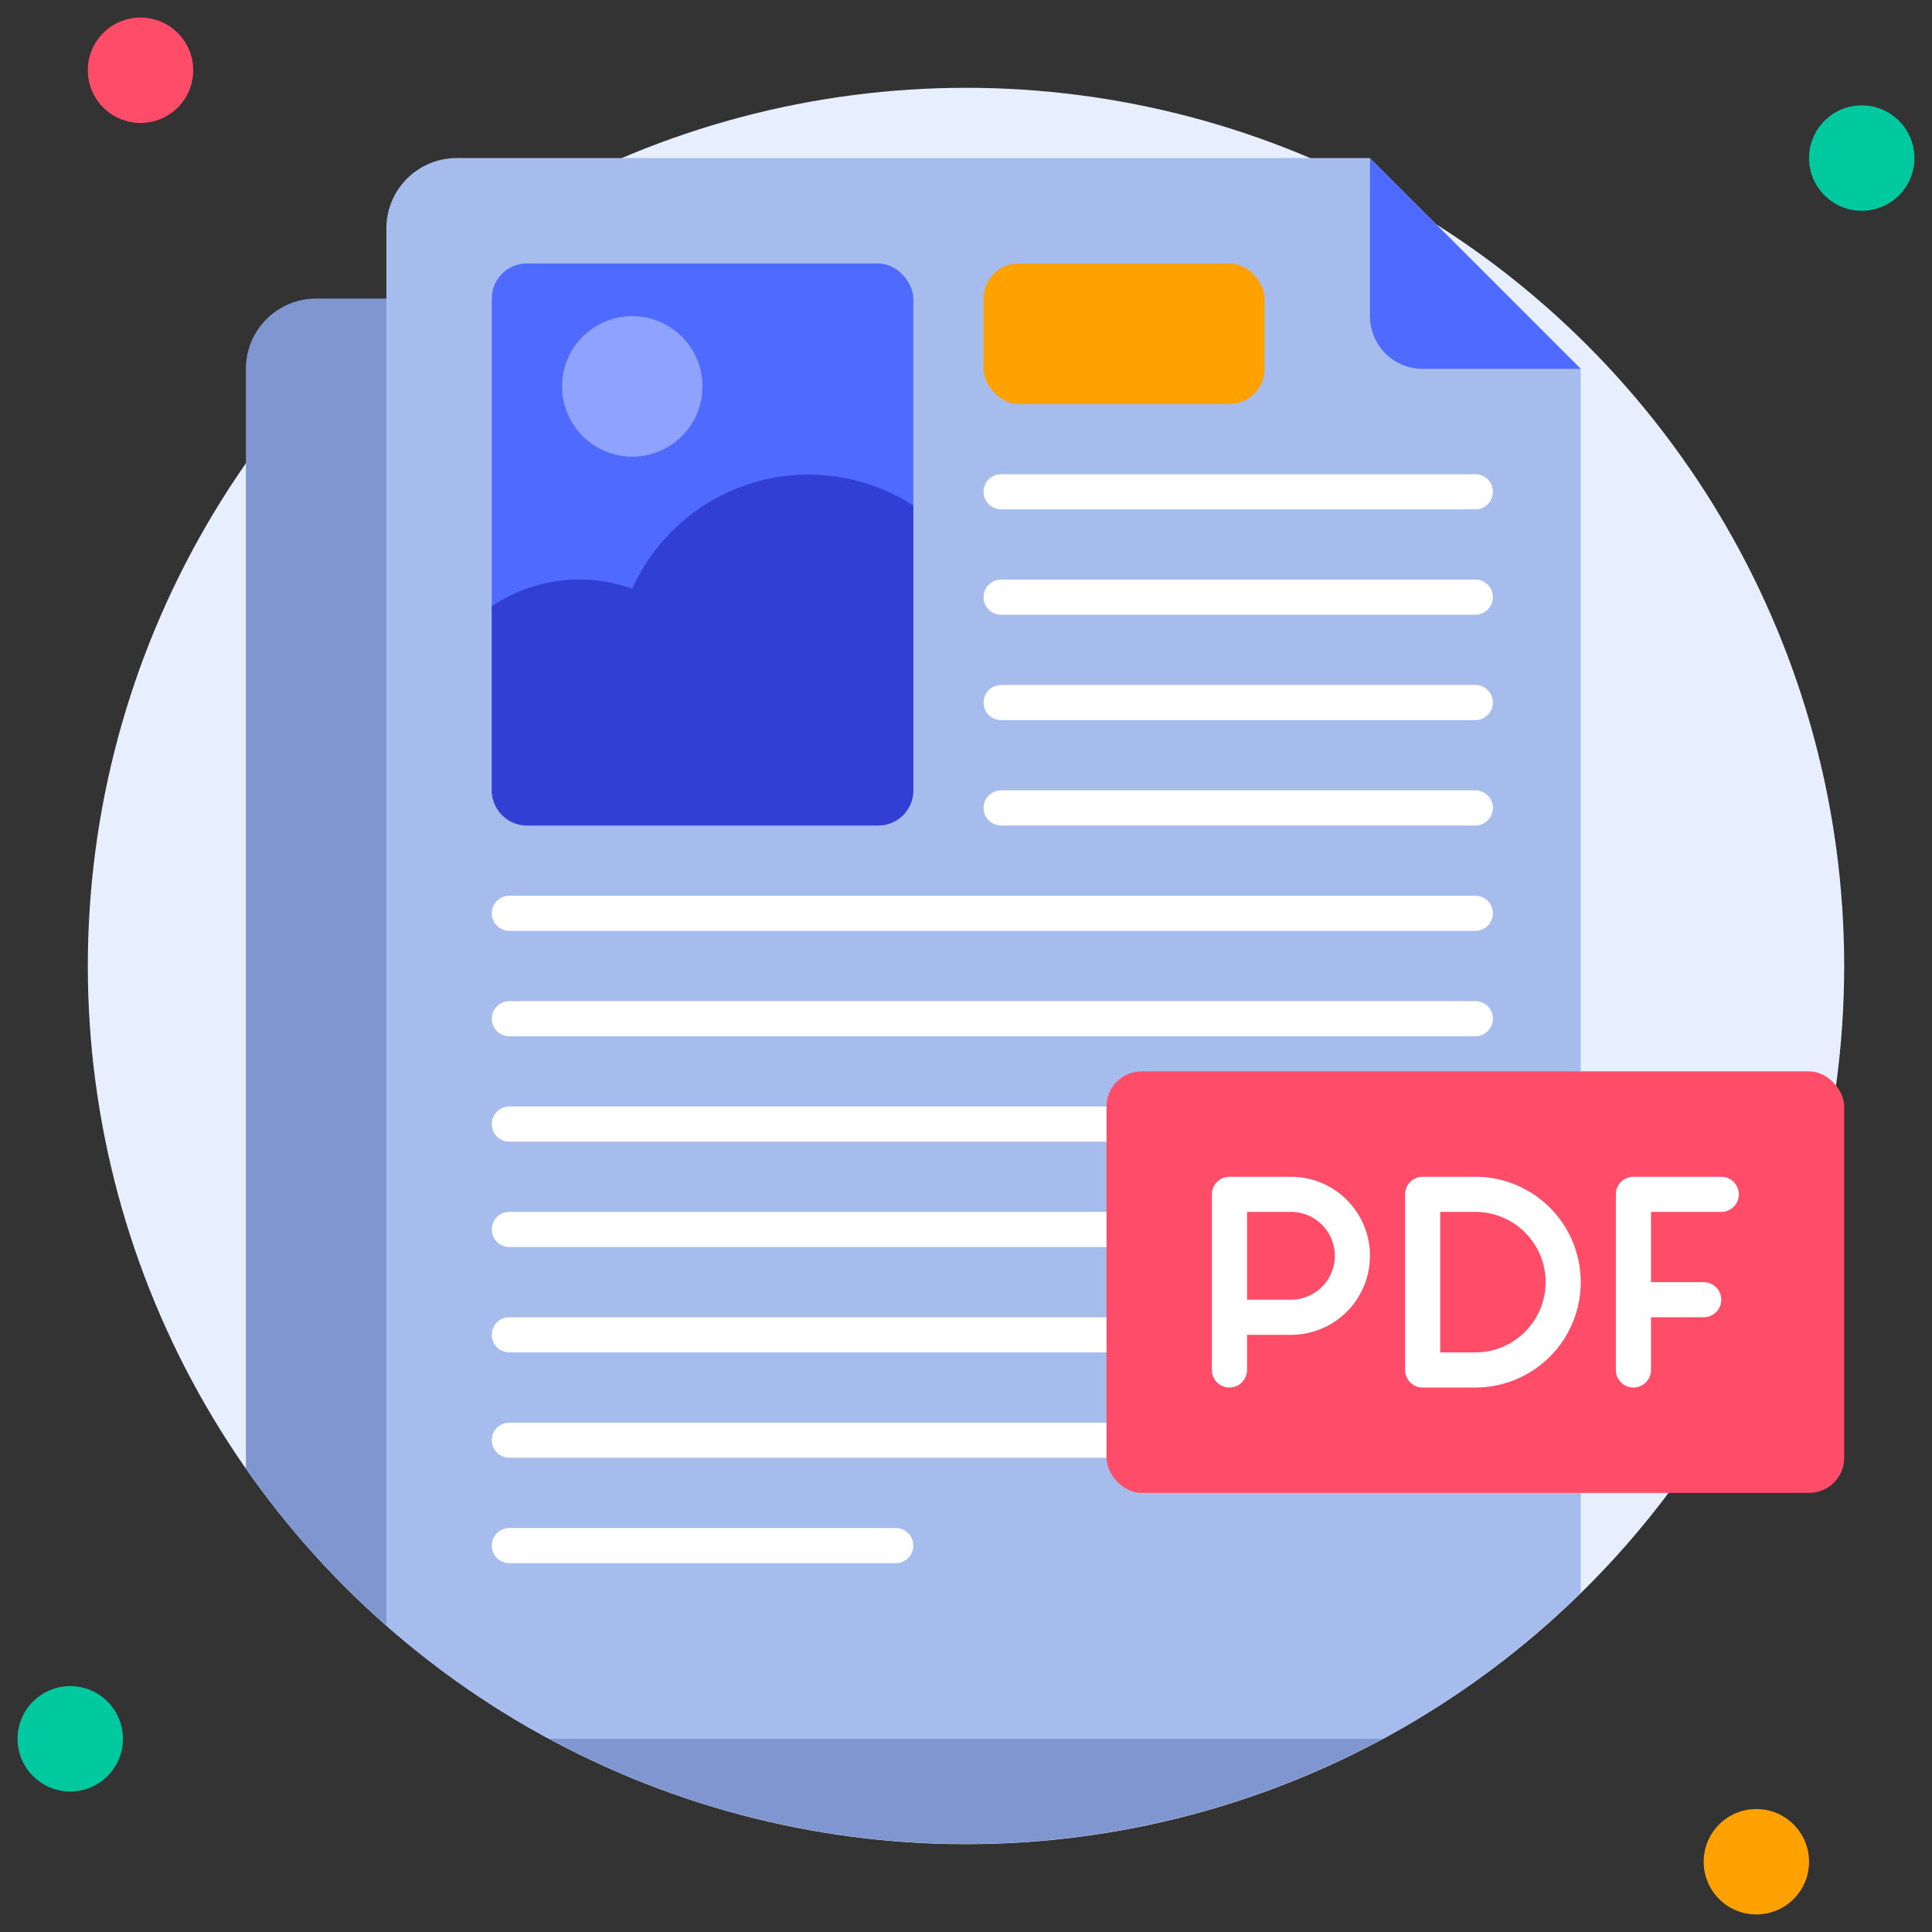
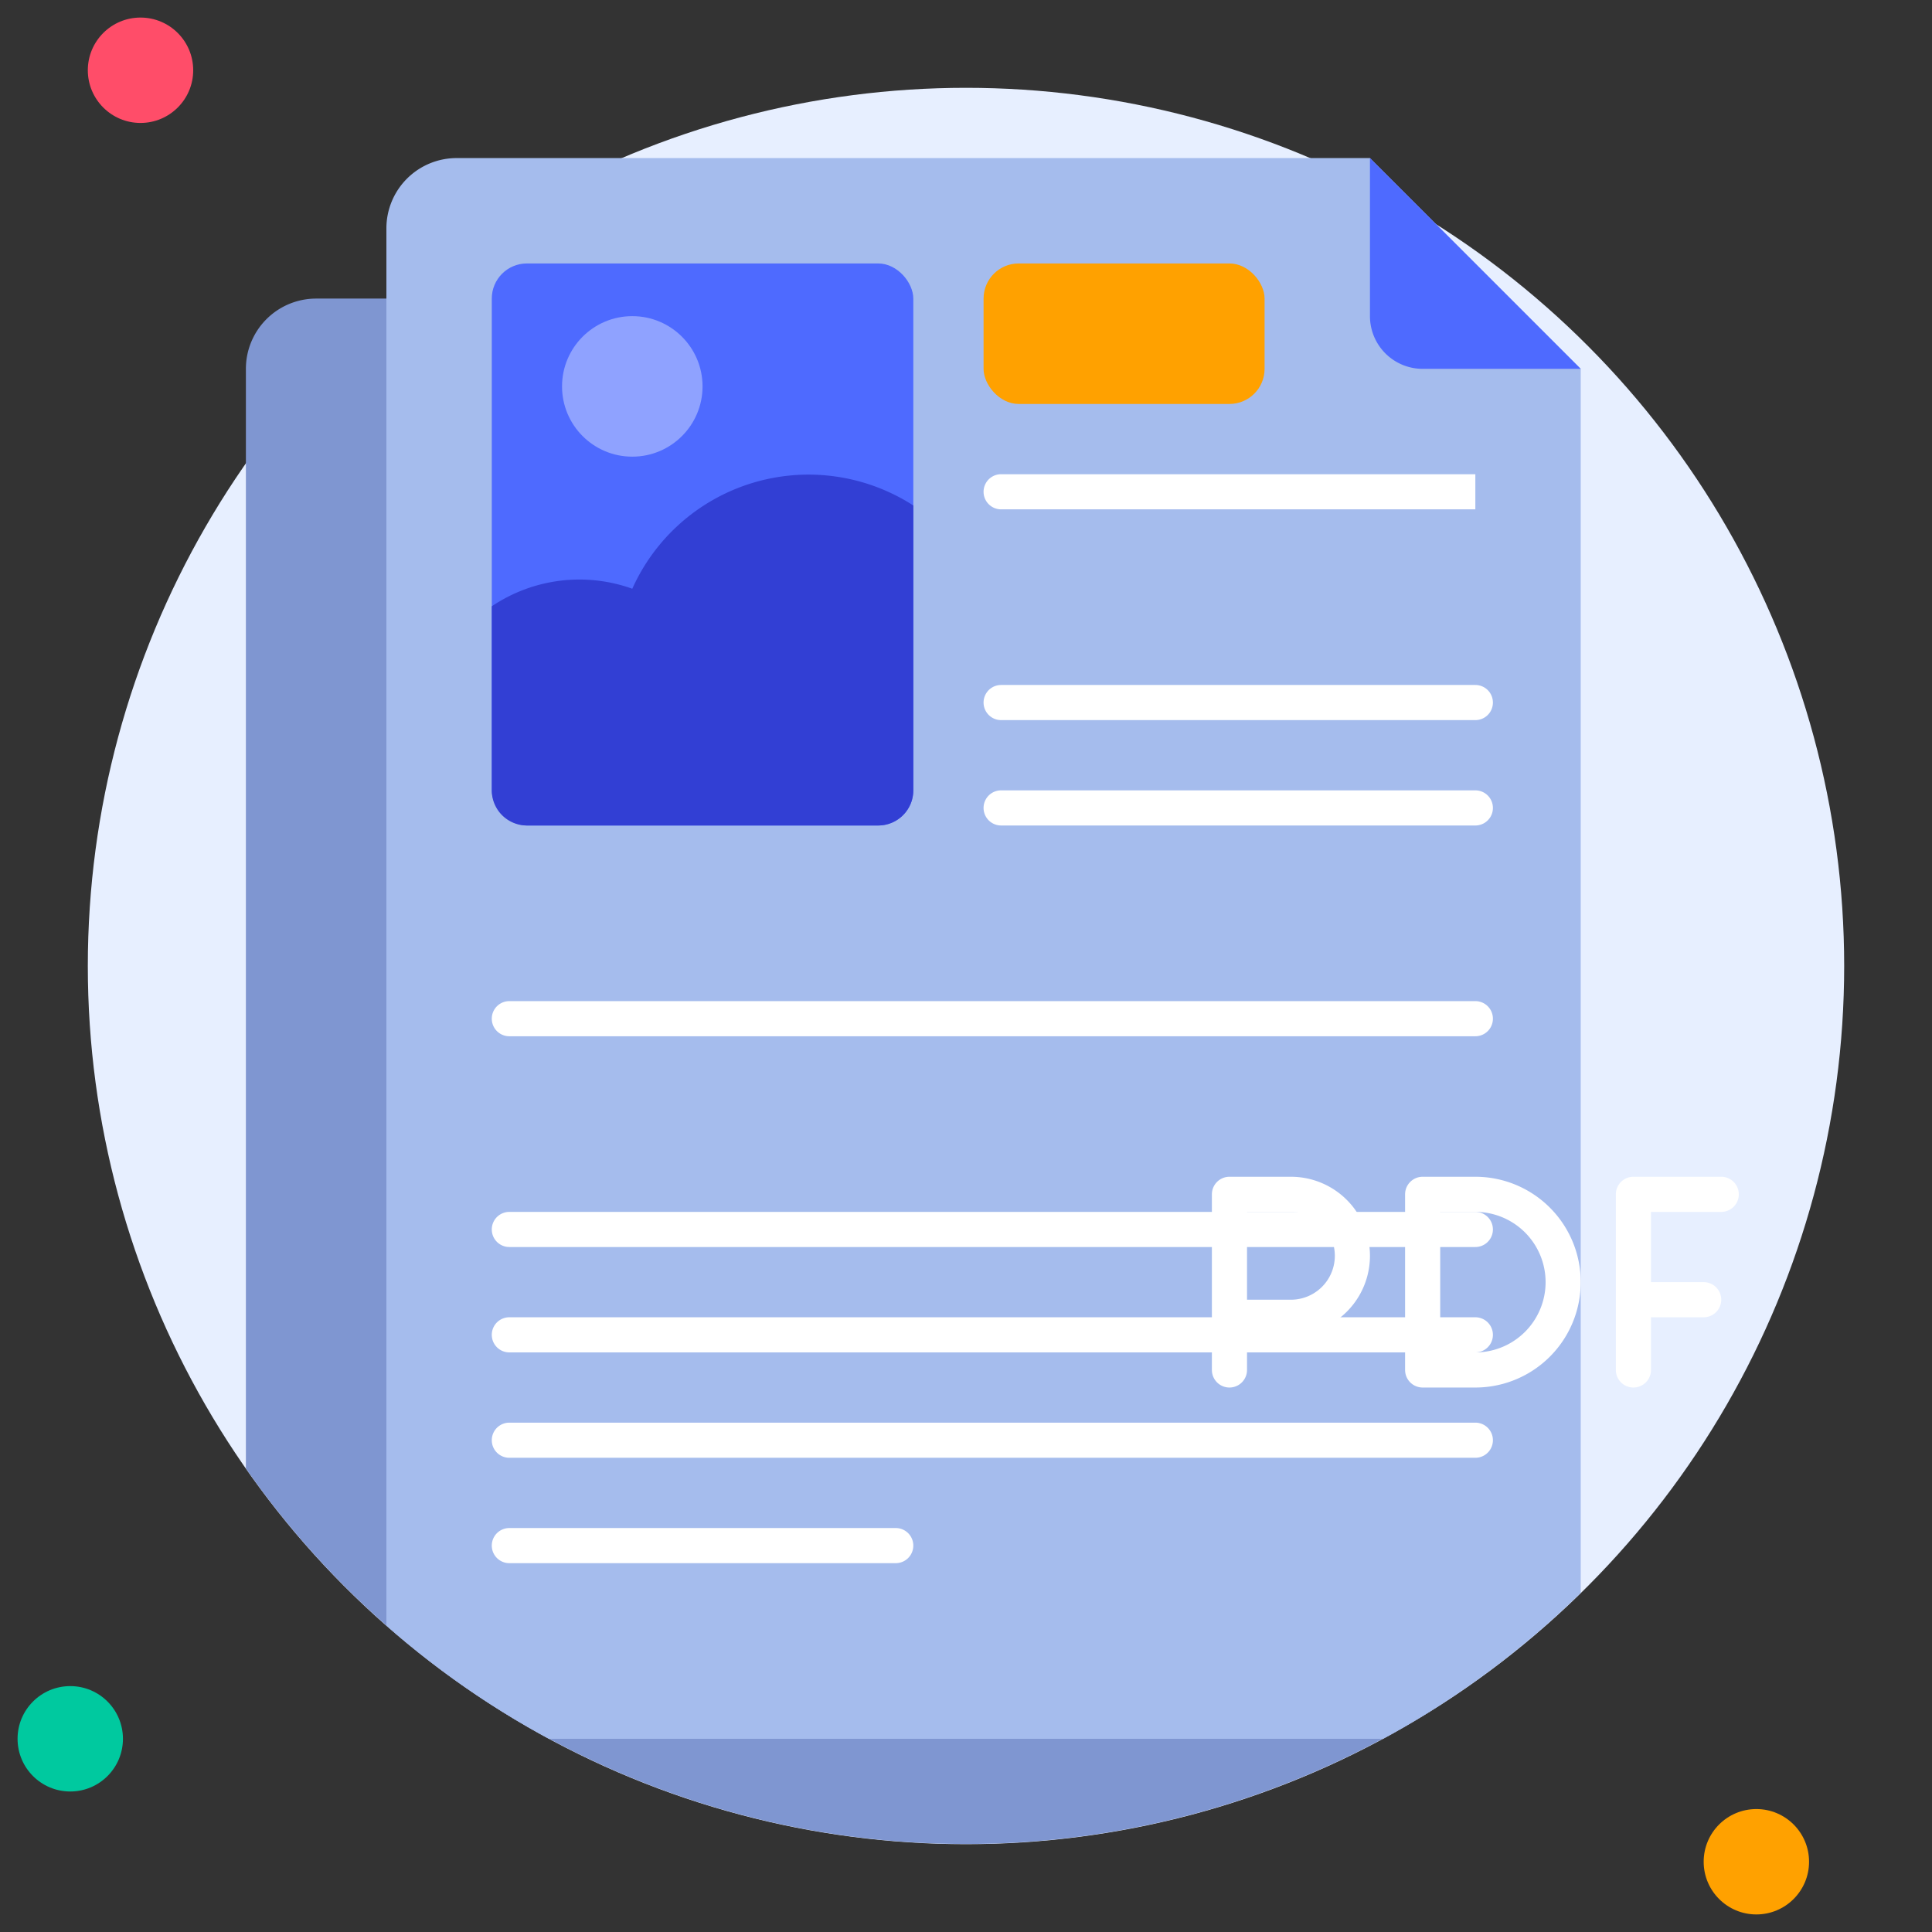
<svg xmlns="http://www.w3.org/2000/svg" viewBox="0 0 110 110">
  <rect x="0" y="0" width="110" height="110" fill="#333333" stroke="none" />
  <g id="_9._PDF" data-name="9. PDF">
    <circle cx="55" cy="55" fill="#e7efff" r="50" />
    <circle cx="8" cy="4" fill="#ff4d69" r="3" />
-     <circle cx="106" cy="9" fill="#00c99f" r="3" />
    <circle cx="100" cy="106" fill="#ffa100" r="3" />
    <circle cx="4" cy="99" fill="#00c99f" r="3" />
    <path d="m82 21v76.07a50 50 0 0 1 -68-13.46v-62.61a4 4 0 0 1 4-4h60a4 4 0 0 1 4 4z" fill="#7f96d1" />
    <path d="m90 21v69.69a50 50 0 0 1 -11.25 8.31h-47.5a49.58 49.58 0 0 1 -9.25-6.45v-79.55a4 4 0 0 1 4-4h52z" fill="#a5bced" />
    <path d="m90 21h-9a3 3 0 0 1 -3-3v-9z" fill="#4e6aff" />
    <rect fill="#4e6aff" height="32" rx="2" width="24" x="28" y="15" />
    <rect fill="#ffa100" height="8" rx="2" width="16" x="56" y="15" />
    <g fill="#fff">
-       <path d="m84 29h-27a1 1 0 0 1 0-2h27a1 1 0 0 1 0 2z" />
-       <path d="m84 35h-27a1 1 0 0 1 0-2h27a1 1 0 0 1 0 2z" />
+       <path d="m84 29h-27a1 1 0 0 1 0-2h27z" />
      <path d="m84 41h-27a1 1 0 0 1 0-2h27a1 1 0 0 1 0 2z" />
      <path d="m84 47h-27a1 1 0 0 1 0-2h27a1 1 0 0 1 0 2z" />
-       <path d="m84 53h-55a1 1 0 0 1 0-2h55a1 1 0 0 1 0 2z" />
      <path d="m84 59h-55a1 1 0 0 1 0-2h55a1 1 0 0 1 0 2z" />
-       <path d="m84 65h-55a1 1 0 0 1 0-2h55a1 1 0 0 1 0 2z" />
      <path d="m84 71h-55a1 1 0 0 1 0-2h55a1 1 0 0 1 0 2z" />
      <path d="m84 77h-55a1 1 0 0 1 0-2h55a1 1 0 0 1 0 2z" />
      <path d="m84 83h-55a1 1 0 0 1 0-2h55a1 1 0 0 1 0 2z" />
      <path d="m51 89h-22a1 1 0 0 1 0-2h22a1 1 0 0 1 0 2z" />
    </g>
-     <rect fill="#ff4d69" height="24" rx="2" width="42" x="63" y="61" />
    <path d="m73.5 67h-3.5a1 1 0 0 0 -1 1v10a1 1 0 0 0 2 0v-2h2.5a4.5 4.5 0 0 0 0-9zm0 7h-2.5v-5h2.5a2.5 2.5 0 0 1 0 5z" fill="#fff" />
    <path d="m84 67h-3a1 1 0 0 0 -1 1v10a1 1 0 0 0 1 1h3a6 6 0 0 0 0-12zm0 10h-2v-8h2a4 4 0 0 1 0 8z" fill="#fff" />
    <path d="m98 67h-5a1 1 0 0 0 -1 1v10a1 1 0 0 0 2 0v-3h3a1 1 0 0 0 0-2h-3v-4h4a1 1 0 0 0 0-2z" fill="#fff" />
    <path d="m52 28.78v16.22a2 2 0 0 1 -2 2h-20a2 2 0 0 1 -2-2v-10.48a8.93 8.93 0 0 1 8-1 11 11 0 0 1 16-4.74z" fill="#323fd4" />
    <circle cx="36" cy="22" fill="#8fa2ff" r="4" />
  </g>
</svg>